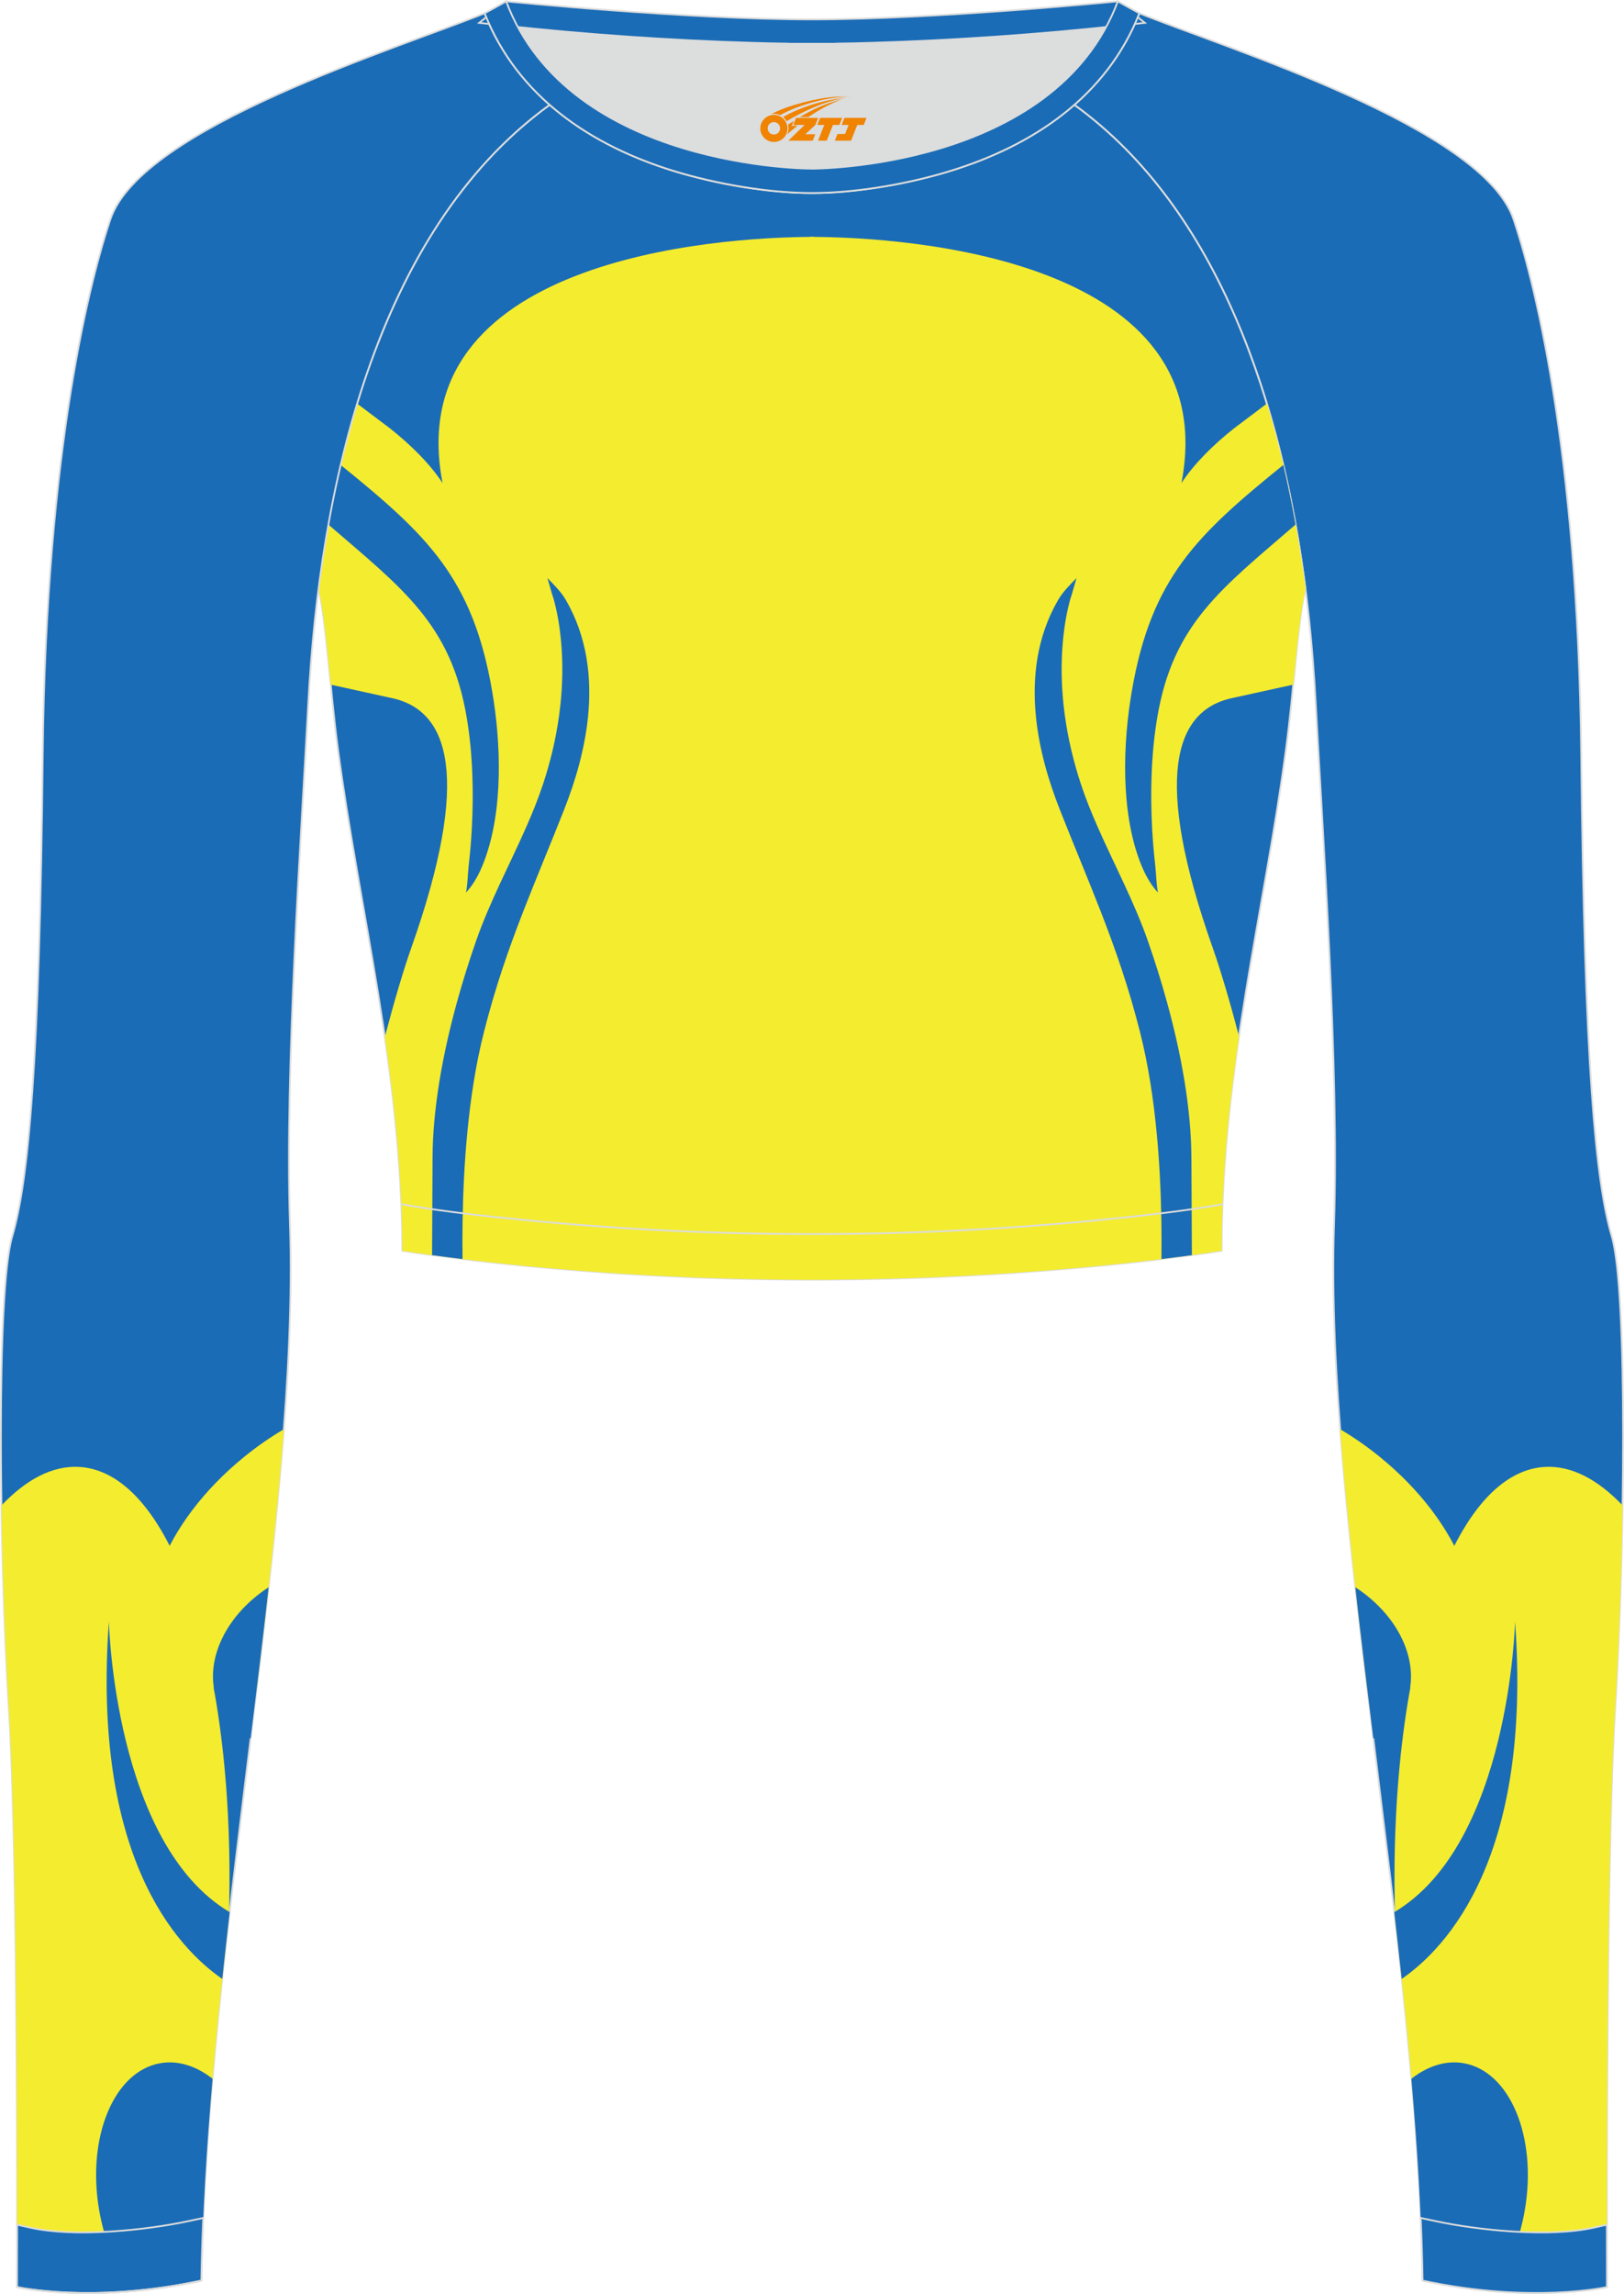
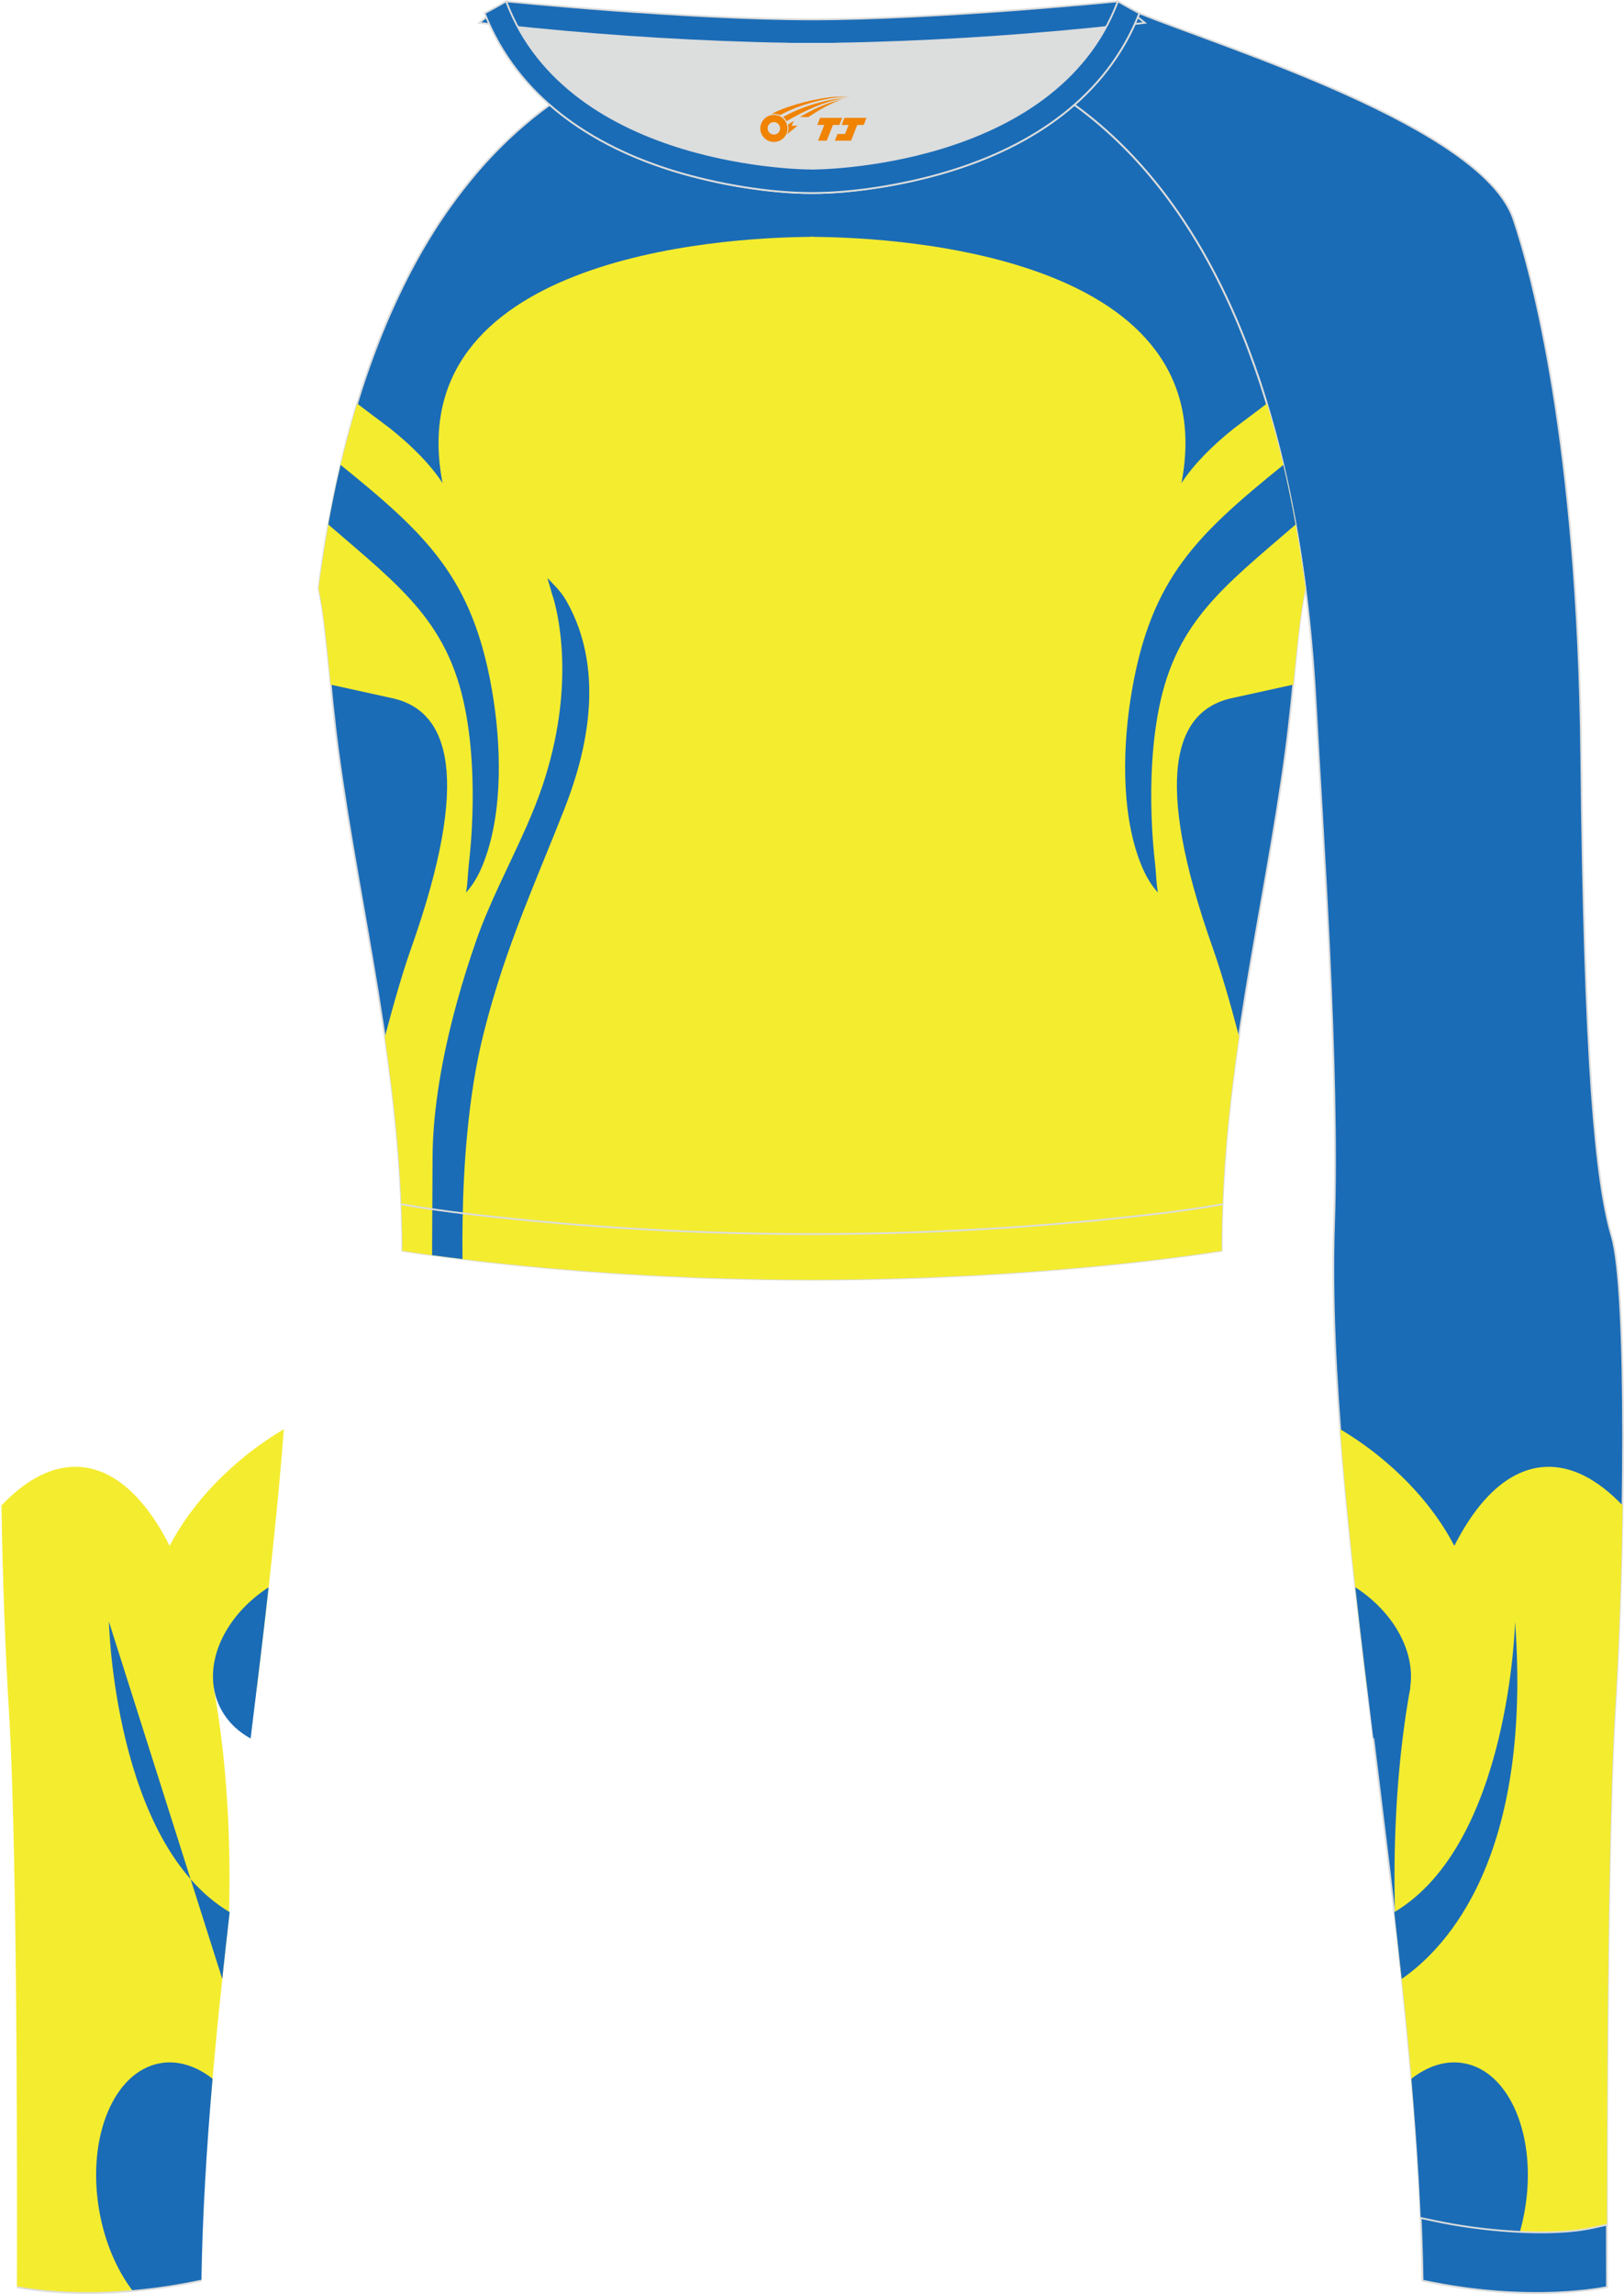
<svg xmlns="http://www.w3.org/2000/svg" version="1.1" id="图层_1" x="0px" y="0px" width="367.03px" height="518.23px" viewBox="0 0 367.03 518.22" enable-background="new 0 0 367.03 518.22" xml:space="preserve">
  <g>
    <path fill-rule="evenodd" clip-rule="evenodd" fill="#1B6CB6" stroke="#DCDDDD" stroke-width="0.4" stroke-miterlimit="22.926" d="   M342.07,49.53c4.19,12.38,14.56,50.77,15.29,121.02s3.28,96.45,6.92,108.82c3.64,12.38,2.91,71.7,0.73,107.01   c-2.18,35.3-1.82,130.3-1.82,130.3s-17.11,3.82-41.67-1.46c-1.26-78.2-22.24-172.66-20.02-238.76c1.17-34.86-2.6-88.69-4.18-118.11   c-2.53-47.15-14.73-105.86-54.5-134.67v-0.01c6.29-5.51,11.4-12.33,14.69-20.69C276.77,10.8,335.02,28.67,342.07,49.53z" />
    <g>
      <path fill-rule="evenodd" clip-rule="evenodd" fill="#F4EC2F" d="M349.15,331.39c-21.32,1.19-35.62,45.8-33.84,102.19    c1.61,14.05,3.06,28.07,4.17,41.83c2.62,15.37,6.31,29.39,10.75,41.36c19.81,2.84,32.97-0.1,32.97-0.1s-0.37-95,1.82-130.3    c0.82-13.29,1.44-29.98,1.69-46.28C361.08,334.19,355.13,331.06,349.15,331.39z" />
      <path fill-rule="evenodd" clip-rule="evenodd" fill="#1B6CB6" d="M330.73,466.09c-4.03-0.68-8.1,0.67-11.75,3.52    c1.35,15.58,2.29,30.88,2.52,45.61c5.6,1.2,10.8,1.93,15.51,2.34c3.61-4.72,6.39-11.1,7.62-18.37    C347.44,482.69,341.21,467.86,330.73,466.09z" />
      <path fill-rule="evenodd" clip-rule="evenodd" fill="#F4EC2F" d="M302.87,322.88c2.99,1.76,5.96,3.81,8.84,6.14    c18.44,14.91,26.37,35.67,17.72,46.36c-4.26,5.27-11.76,7.11-20.48,5.84C306.52,361.09,304.29,341.43,302.87,322.88z" />
      <path fill-rule="evenodd" clip-rule="evenodd" fill="#1B6CB6" d="M306.31,358.58c10.37,6.72,15.28,18.06,11.08,26.91    c-1.49,3.13-3.94,5.57-7.01,7.25C308.95,381.2,307.56,369.78,306.31,358.58z" />
      <path fill-rule="evenodd" clip-rule="evenodd" fill="#1B6CB6" d="M342.41,366.33c0,0-1.16,50.14-27.3,65.65    c0.58,5.03,1.14,10.06,1.68,15.08C327.1,439.94,346.29,419.39,342.41,366.33z" />
    </g>
    <path fill-rule="evenodd" clip-rule="evenodd" fill="#1B6CB6" stroke="#DCDDDD" stroke-width="0.4" stroke-miterlimit="22.926" d="   M72.01,132.93L72.01,132.93c1.86,8.67,2.5,22.24,4.37,36.34c4.92,36.95,14.4,72.23,14.55,113.28c0,0,38.98,6.55,92.58,6.55   s92.58-6.55,92.58-6.55c0-40.87,9.62-76.33,14.55-113.28c1.88-14.1,2.51-27.66,4.37-36.34c-5.31-41.2-19.32-85.35-52.11-109.17   l-0.1-0.07c-7.94,6.95-17.78,11.81-28.28,15.01c-9.35,2.85-21.14,4.92-31.01,4.91c-9.87,0.01-21.66-2.05-31.01-4.91   c-10.51-3.21-20.34-8.07-28.28-15.01l-0.09,0.07l0,0l-0.02,0.01c-0.57,0.41-1.13,0.84-1.69,1.26l-0.55,0.43   c-0.37,0.29-0.74,0.57-1.1,0.86c-0.22,0.18-0.44,0.36-0.67,0.54c-0.34,0.27-0.67,0.55-1,0.83l-0.63,0.53   c-0.36,0.31-0.71,0.62-1.07,0.93c-0.18,0.15-0.35,0.31-0.53,0.46c-0.52,0.46-1.03,0.93-1.53,1.4l-0.26,0.25   c-0.42,0.4-0.84,0.8-1.26,1.21l-0.53,0.52c-0.33,0.33-0.67,0.66-0.99,1l-0.52,0.53c-0.32,0.33-0.64,0.67-0.96,1.01l-0.54,0.58   c-0.33,0.36-0.66,0.72-0.99,1.09l-0.42,0.47c-0.46,0.51-0.91,1.03-1.35,1.56l-0.37,0.45c-0.34,0.4-0.67,0.8-1,1.21l-0.46,0.57   c-0.29,0.36-0.57,0.71-0.85,1.07l-0.51,0.65c-0.29,0.38-0.58,0.76-0.87,1.15l-0.39,0.51c-0.33,0.45-0.66,0.9-0.99,1.36l-0.3,0.41   c-0.4,0.56-0.8,1.13-1.19,1.69l-0.4,0.6c-0.26,0.38-0.52,0.77-0.78,1.15l-0.49,0.74c-0.24,0.36-0.47,0.73-0.7,1.09l-0.44,0.7   c-0.25,0.4-0.49,0.8-0.74,1.2l-0.4,0.65c-0.3,0.49-0.59,0.98-0.88,1.48l-0.2,0.34l0,0l-0.18,0.32c-0.29,0.51-0.58,1.02-0.87,1.53   l-0.37,0.66c-0.23,0.41-0.46,0.83-0.68,1.25l-0.39,0.73l-0.63,1.21l-0.39,0.75c-0.22,0.44-0.44,0.88-0.66,1.32l-0.31,0.62   c-0.31,0.63-0.61,1.25-0.91,1.89l-0.35,0.74l-0.56,1.2l-0.42,0.92l-0.49,1.09l-0.39,0.88l-0.51,1.19l-0.35,0.83l-0.53,1.28   l-0.31,0.76c-0.26,0.65-0.53,1.31-0.78,1.97l-0.25,0.64l-0.53,1.38l-0.35,0.94l-0.4,1.09l-0.37,1.02l-0.39,1.1l-0.32,0.92   c-0.15,0.44-0.3,0.89-0.45,1.33l-0.41,1.23c-0.16,0.5-0.33,1-0.49,1.51l-0.34,1.09l-0.3,0.98l-0.34,1.11l-0.3,0.99l-0.34,1.16   l-0.28,0.98l-0.31,1.09l-0.32,1.16c-0.17,0.64-0.35,1.28-0.51,1.92l-0.27,1.02l-0.31,1.22l-0.21,0.85l-0.3,1.22l-0.25,1.04   l-0.24,1.02l-0.29,1.27l-0.21,0.92l-0.02,0.08c-0.14,0.65-0.29,1.29-0.43,1.94l-0.21,1.01l-0.23,1.09l-0.24,1.2l-0.19,0.95   l-0.23,1.18l-0.19,0.98l-0.23,1.2l-0.18,1l-0.19,1.08l-0.01,0.04c-0.12,0.65-0.23,1.3-0.34,1.95l-0.22,1.3l-0.14,0.86l-0.18,1.13   l-0.16,1.06l-0.18,1.21l-0.12,0.81l-0.18,1.25l-0.14,1l-0.15,1.1C72.18,131.64,72.09,132.28,72.01,132.93z" />
    <g>
      <path fill-rule="evenodd" clip-rule="evenodd" fill="#F4EC2F" d="M184.08,53.51c-22.86,0-93.77,5.22-84.06,55.62    c-2.94-4.48-7.24-8.66-11.85-12.34c-0.26-0.21-5.49-4.13-7.45-5.61l-0.16,0.54l-0.3,0.99l-0.34,1.16l-0.28,0.98l-0.31,1.09    l-0.32,1.16c-0.17,0.64-0.35,1.28-0.51,1.92l-0.27,1.02l-0.31,1.22l-0.21,0.85l-0.3,1.22l-0.25,1.04l-0.24,1.02l-0.29,1.27    l-0.21,0.92l-0.02,0.08c-0.14,0.65-0.29,1.29-0.43,1.94l-0.21,1.01l-0.23,1.09l-0.24,1.2l-0.19,0.95l-0.23,1.18l-0.19,0.98    l-0.23,1.2l-0.18,1l-0.19,1.08l-0.01,0.04c-0.12,0.65-0.23,1.3-0.34,1.95l-0.22,1.3l-0.14,0.86l-0.18,1.13l-0.16,1.06l-0.18,1.21    l-0.12,0.81l-0.18,1.25l-0.14,1l-0.15,1.1c-0.09,0.65-0.17,1.29-0.26,1.93l0,0c1.2,5.6,1.89,13.23,2.74,21.74    c6.14,1.35,14.29,3.13,14.42,3.17c12.17,3.03,17.51,17.57,3.74,56.44c-1.72,4.85-3.84,12.04-5.93,19.98    c2.26,15.47,3.9,31.39,3.96,48.3c0,0,38.98,6.55,92.58,6.55c1.53,0,3.04-0.01,4.54-0.02L184.08,53.51z" />
      <path fill-rule="evenodd" clip-rule="evenodd" fill="#1B6CB6" d="M104.53,284.43c-0.04-2.93-0.03-5.86,0.02-8.8    c0.11-6.5,0.42-13.01,1.04-19.5c0.73-7.67,1.86-15.39,3.78-22.97c1.21-4.78,2.6-9.53,4.17-14.26c1.44-4.34,3.03-8.66,4.7-12.96    c2.98-7.66,6.2-15.28,9.22-22.94c2.74-6.95,4.74-14.03,5.45-21.23c0.86-8.78-0.23-17.91-4.98-26.15c-1.16-2-2.5-3.25-4.21-5.04    l1.08,3.74c0.36,0.99,0.62,2.07,0.85,3.09c0.66,2.89,1.05,5.84,1.26,8.76c0.73,10.33-0.84,20.86-4.17,30.94    c-1.08,3.27-2.39,6.5-3.8,9.71c-3.78,8.57-8.28,16.97-11.33,25.7c-1.59,4.57-3.04,9.17-4.31,13.79c-1.65,5.97-3.02,11.99-4,18.03    c-0.92,5.69-1.52,11.43-1.54,17.16l-0.11,22.05C99.56,283.8,101.87,284.11,104.53,284.43z" />
      <path fill-rule="evenodd" clip-rule="evenodd" fill="#1B6CB6" d="M74.22,118.51c16.82,14.51,27.69,22.44,31.25,43.54    c0.75,4.41,1.14,8.86,1.29,13.29c0.14,3.9,0.08,7.81-0.12,11.72c-0.15,2.78-0.38,5.57-0.7,8.34c-0.24,2.12-0.19,3.7-0.61,6.24    c1.75-1.94,2.98-4.15,4.09-7.07c4.37-11.53,3.82-26.77,1.79-38.54c-4.4-25.54-14.75-35.23-34.22-51l-0.09,0.36l-0.29,1.27    l-0.21,0.92l-0.02,0.08c-0.14,0.65-0.29,1.29-0.43,1.94l-0.21,1.01l-0.23,1.09l-0.24,1.2l-0.19,0.95l-0.23,1.18l-0.19,0.98    l-0.23,1.2l-0.18,1L74.22,118.51z" />
      <path fill-rule="evenodd" clip-rule="evenodd" fill="#F4EC2F" d="M182.95,53.51c22.86,0,93.77,5.22,84.06,55.62    c2.94-4.48,7.24-8.66,11.85-12.34c0.26-0.21,5.49-4.13,7.45-5.61c4.15,13.66,6.93,27.87,8.72,41.74    c-1.2,5.6-1.89,13.23-2.74,21.74c-6.14,1.35-14.29,3.13-14.42,3.17c-12.17,3.03-17.51,17.57-3.74,56.44    c1.71,4.83,3.82,11.96,5.9,19.86c-2.28,15.54-3.93,31.52-3.93,48.42c0,0-38.98,6.55-92.58,6.55c-1.53,0-3.04-0.01-4.54-0.02    L182.95,53.51z" />
-       <path fill-rule="evenodd" clip-rule="evenodd" fill="#1B6CB6" d="M262.49,284.43c0.03-2.93,0.03-5.86-0.02-8.8    c-0.11-6.5-0.42-13.01-1.04-19.5c-0.73-7.67-1.86-15.39-3.78-22.97c-1.21-4.78-2.6-9.53-4.17-14.26    c-1.44-4.34-3.03-8.66-4.7-12.96c-2.98-7.66-6.2-15.28-9.22-22.94c-2.74-6.95-4.74-14.03-5.45-21.23    c-0.86-8.78,0.23-17.91,4.98-26.15c1.16-2,2.5-3.25,4.21-5.04l-1.08,3.74c-0.36,0.99-0.62,2.07-0.85,3.09    c-0.66,2.89-1.05,5.84-1.26,8.76c-0.73,10.33,0.84,20.86,4.17,30.94c1.08,3.27,2.39,6.5,3.8,9.71c3.78,8.57,8.28,16.97,11.33,25.7    c1.59,4.57,3.04,9.17,4.31,13.79c1.65,5.97,3.02,11.99,4,18.03c0.92,5.69,1.51,11.43,1.54,17.16l0.11,22.05    C267.46,283.8,265.16,284.11,262.49,284.43z" />
      <path fill-rule="evenodd" clip-rule="evenodd" fill="#1B6CB6" d="M292.8,118.51c-16.82,14.51-27.69,22.44-31.25,43.54    c-0.75,4.41-1.14,8.86-1.29,13.29c-0.14,3.9-0.08,7.81,0.12,11.72c0.15,2.78,0.38,5.57,0.7,8.34c0.24,2.12,0.19,3.7,0.61,6.24    c-1.75-1.94-2.98-4.15-4.09-7.07c-4.37-11.53-3.82-26.77-1.79-38.54c4.41-25.54,14.75-35.23,34.22-51    C291.07,109.5,291.99,114.01,292.8,118.51z" />
    </g>
-     <path fill-rule="evenodd" clip-rule="evenodd" fill="#1B6CB6" stroke="#DCDDDD" stroke-width="0.4" stroke-miterlimit="22.926" d="   M24.95,49.53C20.77,61.9,10.39,100.3,9.66,170.55C8.94,240.79,6.39,267,2.75,279.37c-3.64,12.38-2.91,71.7-0.73,107.01   c2.18,35.3,1.82,130.3,1.82,130.3s17.11,3.82,41.67-1.46c1.26-78.2,22.24-172.66,20.02-238.76c-1.17-34.86,2.6-88.69,4.18-118.11   c2.53-47.15,14.73-105.86,54.5-134.67v-0.01c-6.29-5.51-11.4-12.33-14.69-20.69C90.26,10.8,32.01,28.67,24.95,49.53z" />
    <g>
      <path fill-rule="evenodd" clip-rule="evenodd" fill="#F4EC2F" d="M17.88,331.39c21.32,1.19,35.62,45.8,33.84,102.19    c-1.61,14.05-3.06,28.07-4.17,41.83c-2.62,15.37-6.31,29.39-10.75,41.36c-19.81,2.84-32.97-0.1-32.97-0.1s0.37-95-1.82-130.3    C1.2,373.09,0.58,356.4,0.33,340.1C5.94,334.19,11.89,331.06,17.88,331.39z" />
      <path fill-rule="evenodd" clip-rule="evenodd" fill="#1B6CB6" d="M36.29,466.09c4.03-0.68,8.1,0.67,11.75,3.52    c-1.35,15.58-2.29,30.88-2.52,45.61c-5.6,1.2-10.8,1.93-15.51,2.34c-3.61-4.72-6.39-11.1-7.62-18.37    C19.59,482.69,25.81,467.86,36.29,466.09z" />
      <path fill-rule="evenodd" clip-rule="evenodd" fill="#F4EC2F" d="M64.15,322.88c-2.99,1.76-5.96,3.81-8.84,6.14    c-18.44,14.91-26.37,35.67-17.72,46.36c4.26,5.27,11.76,7.11,20.48,5.84C60.5,361.09,62.74,341.43,64.15,322.88z" />
      <path fill-rule="evenodd" clip-rule="evenodd" fill="#1B6CB6" d="M60.71,358.58c-10.37,6.72-15.28,18.06-11.08,26.91    c1.49,3.13,3.94,5.57,7.01,7.25C58.07,381.2,59.46,369.78,60.71,358.58z" />
-       <path fill-rule="evenodd" clip-rule="evenodd" fill="#1B6CB6" d="M24.61,366.33c0,0,1.16,50.14,27.3,65.65    c-0.58,5.03-1.14,10.06-1.68,15.08C39.93,439.94,20.73,419.39,24.61,366.33z" />
+       <path fill-rule="evenodd" clip-rule="evenodd" fill="#1B6CB6" d="M24.61,366.33c0,0,1.16,50.14,27.3,65.65    c-0.58,5.03-1.14,10.06-1.68,15.08z" />
    </g>
    <path fill-rule="evenodd" clip-rule="evenodd" fill="#DCDDDD" d="M113.76,2.85c0,0,45.04,4.28,69.79,4.28s70.34-3.09,70.34-3.09   S241.33,40.8,183.46,40.8C125.59,40.79,113.76,2.85,113.76,2.85z" />
    <path fill-rule="evenodd" clip-rule="evenodd" fill="#1B6CB6" stroke="#DCDDDD" stroke-width="0.4" stroke-miterlimit="22.926" d="   M258.74,5.16l-5.47,0.6c-18.61,2.04-37.83,3.37-56.53,3.92c-2.57,0.08-5.14,0.13-7.72,0.17v0.04h-11V9.85   c-2.57-0.03-5.14-0.09-7.72-0.17c-18.7-0.55-37.91-1.88-56.53-3.92l-5.47-0.6l6.07-4.87c0,0,40.87,4.09,69.14,4.09   s69.11-4.09,69.11-4.09L258.74,5.16z" />
-     <path fill-rule="evenodd" clip-rule="evenodd" fill="#1B6CB6" stroke="#DCDDDD" stroke-width="0.4" stroke-miterlimit="22.926" d="   M3.86,502.59c0,8.69-0.02,14.09-0.02,14.09s17.11,3.82,41.67-1.46c0.07-4.67,0.22-9.39,0.43-14.16l-3.32,0.71   c-9.81,2.11-25.74,3.72-35.8,1.48L3.86,502.59z" />
    <path fill="none" stroke="#DCDDDD" stroke-width="0.4" stroke-miterlimit="22.926" d="M3.84,516.68c0,0,17.11,3.82,41.67-1.46" />
    <path fill-rule="evenodd" clip-rule="evenodd" fill="#1B6CB6" stroke="#DCDDDD" stroke-width="0.4" stroke-miterlimit="22.926" d="   M363.16,502.59c0,8.69,0.02,14.09,0.02,14.09s-17.11,3.82-41.67-1.46c-0.07-4.67-0.22-9.39-0.43-14.16l3.32,0.71   c9.81,2.11,25.74,3.72,35.8,1.48L363.16,502.59z" />
    <path fill-rule="evenodd" clip-rule="evenodd" fill="#1B6CB6" stroke="#DCDDDD" stroke-width="0.4" stroke-miterlimit="22.926" d="   M114.39,0.29c0,0-1.72,1.01-4.86,2.69c7.44,18.9,24.13,29.96,42.97,35.71c9.36,2.85,21.14,4.92,31.02,4.91   c9.87,0.01,21.66-2.05,31.01-4.91c18.84-5.75,35.53-16.81,42.97-35.71c-3.14-1.68-4.86-2.69-4.86-2.69   c-14.32,38.03-69.13,37.81-69.13,37.81S128.71,38.33,114.39,0.29z" />
    <path fill="none" stroke="#DCDDDD" stroke-width="0.4" stroke-miterlimit="22.926" d="M276.3,272.05l-1.93,0.33   c-8.4,1.42-17.16,2.36-25.63,3.21c-21.64,2.15-43.49,3.2-65.23,3.2c-21.73,0-43.55-1.05-65.17-3.2   c-8.49-0.84-17.27-1.79-25.69-3.21l-1.96-0.33" />
  </g>
  <g id="图层_x0020_1">
    <path fill="#F08300" d="M172.01,30.03c0.416,1.136,1.472,1.984,2.752,2.032c0.144,0,0.304,0,0.448-0.016h0.016   c0.016,0,0.064,0,0.128-0.016c0.032,0,0.048-0.016,0.08-0.016c0.064-0.016,0.144-0.032,0.224-0.048c0.016,0,0.016,0,0.032,0   c0.192-0.048,0.4-0.112,0.576-0.208c0.192-0.096,0.4-0.224,0.608-0.384c0.672-0.56,1.104-1.408,1.104-2.352   c0-0.224-0.032-0.448-0.08-0.672l0,0C177.85,28.15,177.8,27.98,177.72,27.8C177.25,26.71,176.17,25.95,174.9,25.95C173.21,25.95,171.83,27.32,171.83,29.02C171.83,29.37,171.89,29.71,172.01,30.03L172.01,30.03L172.01,30.03z M176.31,29.05L176.31,29.05C176.28,29.83,175.62,30.43,174.84,30.39C174.05,30.36,173.46,29.71,173.49,28.92c0.032-0.784,0.688-1.376,1.472-1.344   C175.73,27.61,176.34,28.28,176.31,29.05L176.31,29.05z" />
    <polygon fill="#F08300" points="190.34,26.63 ,189.7,28.22 ,188.26,28.22 ,186.84,31.77 ,184.89,31.77 ,186.29,28.22 ,184.71,28.22    ,185.35,26.63" />
    <path fill="#F08300" d="M192.31,21.9c-1.008-0.096-3.024-0.144-5.056,0.112c-2.416,0.304-5.152,0.912-7.616,1.664   C177.59,24.28,175.72,25,174.37,25.77C174.57,25.74,174.76,25.72,174.95,25.72c0.48,0,0.944,0.112,1.36,0.288   C180.41,23.69,187.61,21.64,192.31,21.9L192.31,21.9L192.31,21.9z" />
    <path fill="#F08300" d="M177.78,27.37c4-2.368,8.88-4.672,13.488-5.248c-4.608,0.288-10.224,2-14.288,4.304   C177.3,26.68,177.57,27,177.78,27.37C177.78,27.37,177.78,27.37,177.78,27.37z" />
    <polygon fill="#F08300" points="195.83,26.63 ,195.21,28.22 ,193.75,28.22 ,192.34,31.77 ,191.88,31.77 ,190.37,31.77 ,188.68,31.77    ,189.27,30.27 ,190.98,30.27 ,191.8,28.22 ,190.21,28.22 ,190.85,26.63" />
-     <polygon fill="#F08300" points="184.92,26.63 ,184.28,28.22 ,181.99,30.33 ,184.25,30.33 ,183.67,31.77 ,178.18,31.77 ,181.85,28.22    ,179.27,28.22 ,179.91,26.63" />
    <path fill="#F08300" d="M190.2,22.49c-3.376,0.752-6.464,2.192-9.424,3.952h1.888C185.09,24.87,187.43,23.44,190.2,22.49z    M179.4,27.31C178.77,27.69,178.71,27.74,178.1,28.15c0.064,0.256,0.112,0.544,0.112,0.816c0,0.496-0.112,0.976-0.32,1.392   c0.176-0.16,0.32-0.304,0.432-0.4c0.272-0.24,0.768-0.64,1.6-1.296l0.32-0.256H178.92l0,0L179.4,27.31L179.4,27.31L179.4,27.31z" />
  </g>
</svg>